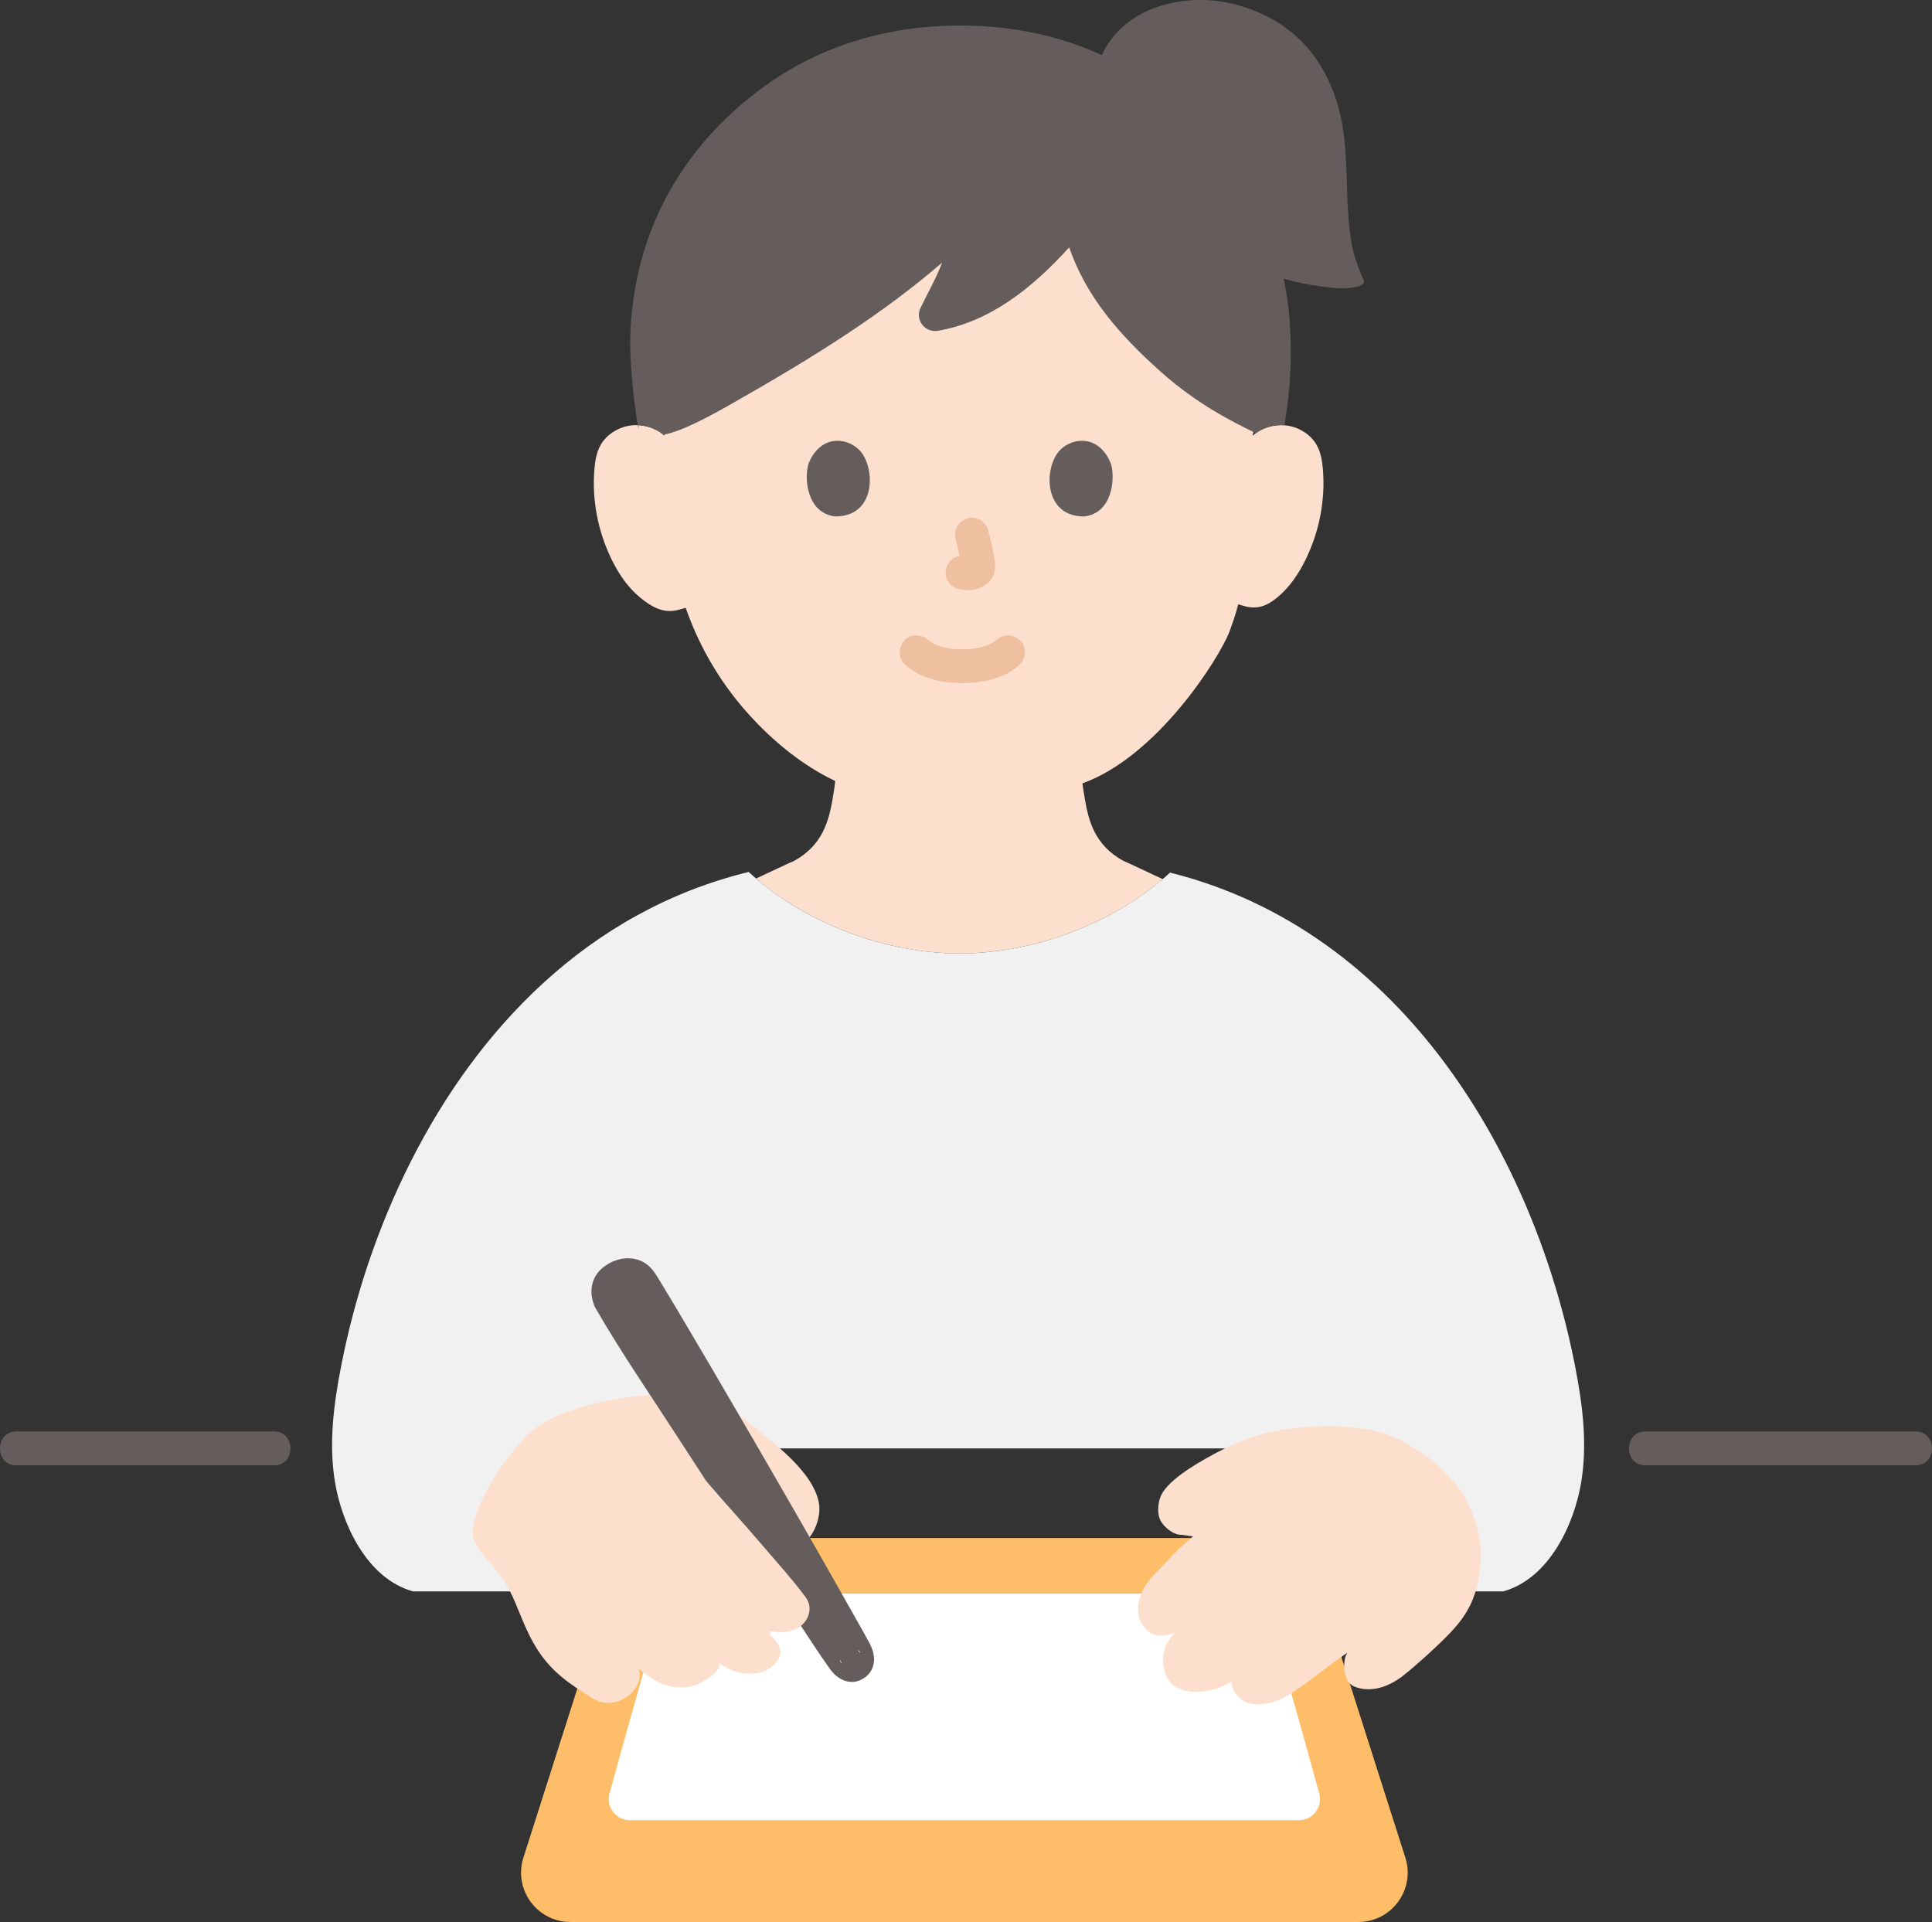
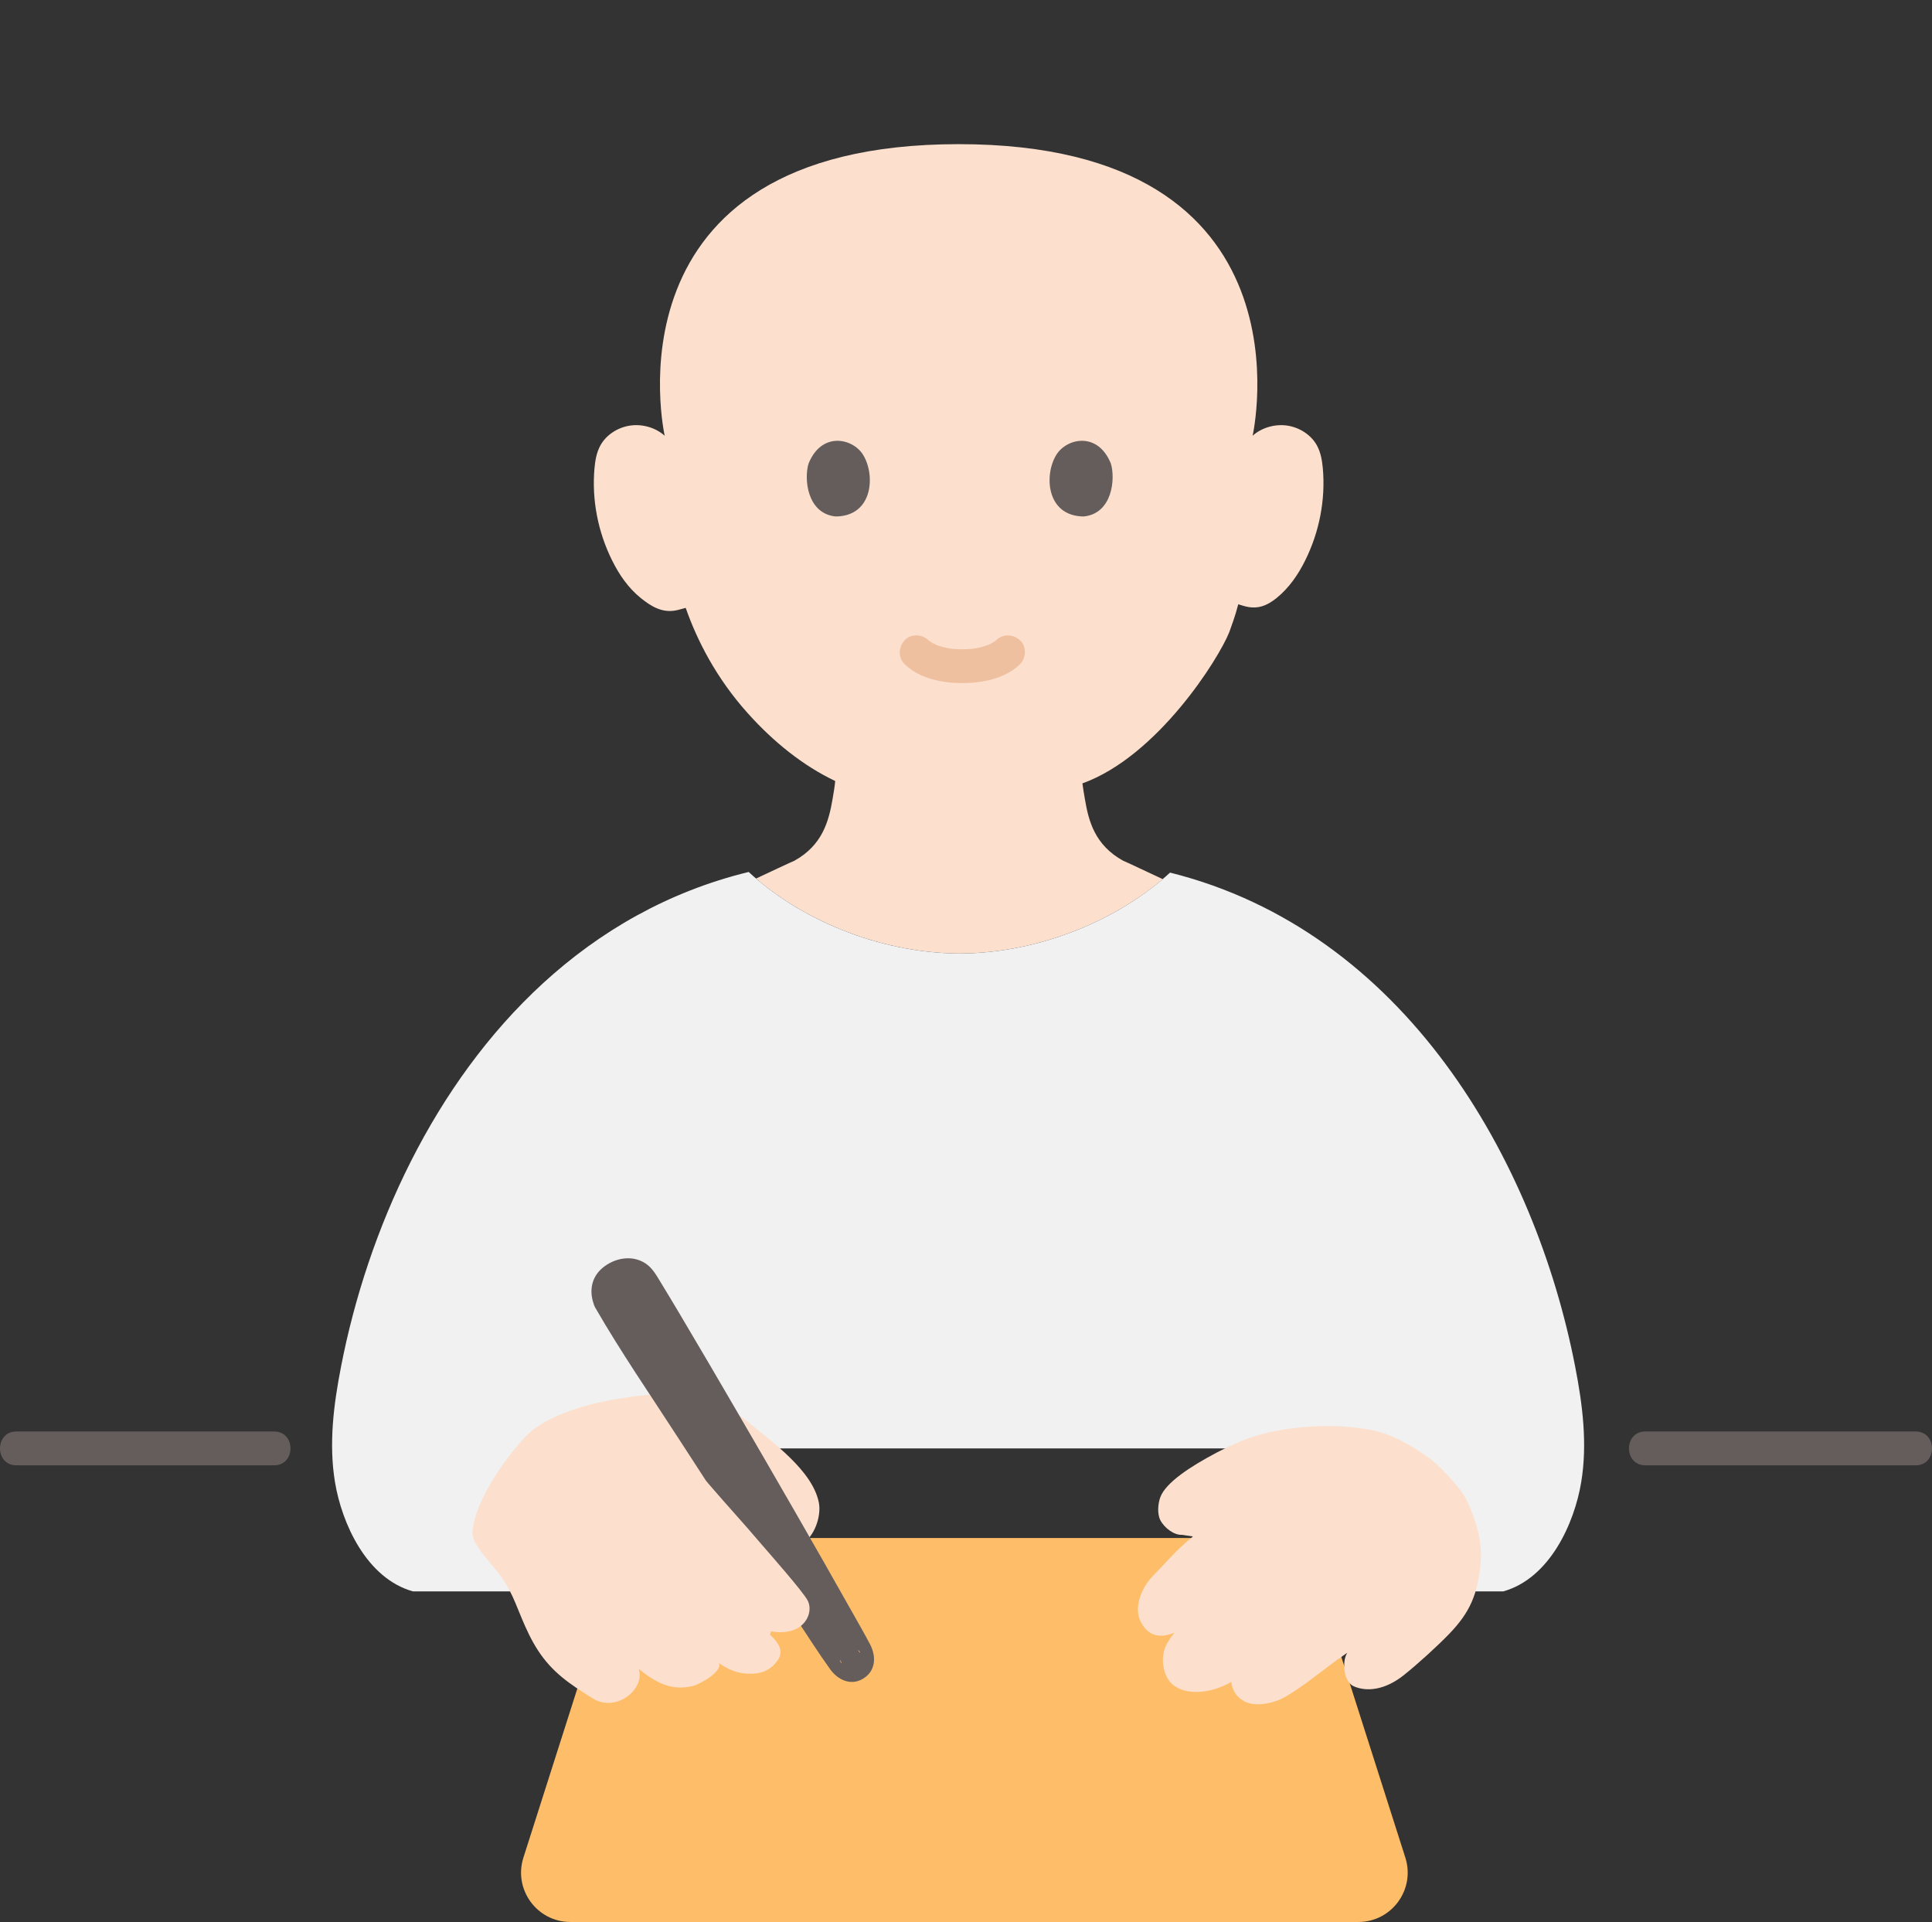
<svg xmlns="http://www.w3.org/2000/svg" id="b" width="273.97" height="272.542" viewBox="0 0 273.97 272.542">
  <rect x="0" y="0" width="273.97" height="272.542" fill="#333333" stroke="none" />
  <defs>
    <style>.d{fill:#fff;}.e{fill:#fce0cd;}.f{fill:#efc0a0;}.g{fill:#645d5c;}.h{fill:#febe69;}.i{fill:#f1f1f1;}</style>
  </defs>
  <g id="c">
    <path class="e" d="M177.626,61.794c1.273-1.149,3.16-1.704,4.924-1.441,1.764.264,3.37,1.328,4.178,2.778.571,1.017.755,2.175.86,3.305.386,4.454-.492,8.992-2.51,13.05-.983,1.977-2.265,3.87-4.046,5.311-1.368,1.092-2.743,1.711-4.73,1.106,0,0-.259-.079-.71-.215-.436,1.715-1.011,3.21-1.269,3.941-1.482,3.753-10.171,17.621-20.83,21.456.085.642.2,1.374.358,2.265.515,3.034,1.374,6.469,5.41,8.701.24.076,4.371,2.036,5.623,2.613-7.059,6.015-17.723,10.499-28.79,10.546-11.118-.048-21.829-4.573-28.886-10.63,1.443-.667,5.196-2.45,5.437-2.522,4.021-2.233,4.88-5.667,5.41-8.701.189-1.072.317-1.897.381-2.608-4.535-2.16-8.729-5.512-12.427-9.643-4.459-4.981-7.166-10.313-8.773-14.91-.663.18-1.05.284-1.05.284-2.247.605-3.964-.594-5.332-1.685-1.782-1.441-3.063-3.333-4.046-5.311-2.019-4.058-2.897-8.597-2.51-13.05.105-1.13.29-2.288.86-3.305.808-1.45,2.414-2.514,4.178-2.778,1.764-.264,3.651.292,4.924,1.441,0,0-9.359-41.351,41.684-41.351s41.684,41.351,41.684,41.351Z" />
    <path class="i" d="M76.991,139.439c-15.489,14.204-24.861,34.911-28.636,54.384-1.05,5.39-1.75,10.94-.85,16.36.96,5.8,4.45,13.63,11.05,15.48,0,0,22.91,0,37.114,0v-20.275c16.856,0,69.219,0,86.316,0v20.274c13.136,0,31.19,0,31.19,0,6.6-1.85,10.09-9.68,11.05-15.48.9-5.42.2-10.97-.85-16.36-5.716-29.488-24.267-61.803-57.455-70.085-7.017,6.479-18.2,11.426-29.827,11.475-11.682-.05-22.914-5.043-29.924-11.566-11.427,2.785-21.128,8.41-29.178,15.792Z" />
-     <path class="g" d="M193.375,39.702c-.64-1.31-1.39-3.5-1.62-4.7-1.26-6.55-.18-13.48-1.99-19.9-2.18-7.7-7.18-12.36-14.13-14.35-7.048-2.029-16.185-.041-19.387,7.065-1.229-.56-2.479-1.071-3.752-1.52-5.24-1.848-10.774-2.675-16.309-2.675-10.927,0-20.205,3.178-27.63,8.503-8.321,5.968-17.705,16.437-19.052,33.188-.049.605-.087,1.218-.114,1.839-.258,5.896,1.411,15.9,1.128,13.153,1.306.057,2.588.536,3.551,1.345,2.815-.495,7.384-3.091,9.441-4.257,12.406-7.03,21.753-12.985,30.075-20.137-.736,2.007-1.995,4.242-3.048,6.4-.824,1.689.615,3.569,2.467,3.249,7.379-1.272,13.345-6.029,18.611-11.824,2.388,6.917,7.025,12.315,12.977,17.625,5.25,4.683,10.211,7.109,13.503,8.723,1.125-.823,2.602-1.235,4.037-1.124.666-3.886,1.069-8.147.85-13.154-.113-2.579-.441-5.14-.954-7.657l.014.017c2.34.7,4.89,1.14,7.73,1.36,1.1.08,4.12-.12,3.6-1.17Z" />
    <path class="f" d="M128.279,94.182c2.095,2.051,5.362,2.687,8.182,2.685s6.088-.634,8.184-2.685c.899-.88.948-2.524,0-3.394-.967-.887-2.435-.939-3.394,0-.092.09-.488.409-.105.115.394-.302-.124.074-.243.147-.168.103-.341.198-.518.287-.105.053-.267.101-.36.169.158-.116.477-.181.104-.052-.566.196-1.135.361-1.724.472-.083.016-.729.102-.149.036-.176.02-.353.039-.53.054-.421.035-.844.052-1.266.052-.387,0-.774-.013-1.159-.043-.214-.016-.426-.038-.639-.063.33.039.191.025-.054-.019-.594-.106-1.18-.256-1.748-.462-.239-.087-.427-.286.034.026-.088-.06-.206-.094-.302-.141-.196-.096-.388-.201-.574-.316-.14-.086-.271-.204-.415-.281.652.351.285.231.069.019-.898-.879-2.511-.962-3.394,0-.872.95-.959,2.456,0,3.394h0Z" />
-     <path class="f" d="M135.499,76.453c.349,1.331.684,2.684.884,4.046l-.086-.638c.024.187.034.371.015.559l.086-.638c-.013.087-.032.168-.061.251l.242-.573c-.026.059-.053.108-.089.162l.375-.486c-.042.051-.081.089-.132.13l.486-.375c-.102.066-.21.119-.32.17l.573-.242c-.176.074-.351.128-.54.158l.638-.086c-.17.02-.337.019-.507,0l.638.086c-.191-.027-.379-.073-.57-.099-.319-.1-.638-.114-.957-.043-.319.014-.617.109-.892.285-.498.291-.973.862-1.103,1.434-.14.614-.11,1.304.242,1.849.312.484.835,1.022,1.434,1.103.464.063.914.18,1.387.2.739.032,1.421-.197,2.08-.5.821-.378,1.464-1.134,1.682-2.017.185-.751.108-1.384-.019-2.137-.22-1.304-.522-2.596-.857-3.874-.152-.579-.588-1.133-1.103-1.434s-1.273-.429-1.849-.242c-1.25.404-2.018,1.651-1.676,2.952h0Z" />
    <path class="g" d="M114.659,65.732c-.661,2.147-.23,7.085,3.837,7.505,5.375-.032,5.661-6.003,3.852-8.81-1.482-2.298-5.838-3.254-7.689,1.305Z" />
    <path class="g" d="M157.527,65.732c.661,2.147.23,7.085-3.837,7.505-5.375-.032-5.662-6.003-3.852-8.81,1.481-2.298,5.838-3.254,7.689,1.305Z" />
    <path class="h" d="M183.229,272.542c3.161,0,6.313,0,9.393,0,4.737,0,8.102-4.609,6.666-9.123-5.271-16.575-10.463-32.753-14.462-45.327h-96.141c-3.999,12.574-9.191,28.753-14.462,45.327-1.436,4.514,1.929,9.123,6.666,9.123,25.481,0,55.867,0,55.867,0,0,0,23.484,0,46.474,0Z" />
-     <path class="d" d="M179.257,258.112c1.845,0,3.513,0,4.934,0,1.98,0,3.409-1.888,2.887-3.797-2.954-10.79-5.854-20.825-7.982-28.333h-84.681c-2.127,7.508-5.027,17.543-7.982,28.333-.523,1.909.907,3.797,2.887,3.797,13.143,0,47.436,0,47.436,0,0,0,27.279,0,42.502,0Z" />
    <path class="g" d="M2.318,207.788c12.185,0,24.37,0,36.556,0,3.089,0,3.094-4.8,0-4.8-12.185,0-24.37,0-36.556,0-3.089,0-3.094,4.8,0,4.8h0Z" />
    <path class="g" d="M233.318,207.788c9.976,0,19.952,0,29.928,0,2.802,0,5.604,0,8.406,0,3.089,0,3.094-4.8,0-4.8-10.862,0-21.723,0-32.585,0-1.916,0-3.832,0-5.749,0-3.089,0-3.094,4.8,0,4.8h0Z" />
    <path class="e" d="M88.572,198.196c6.27-.955,12.345-.883,17.671,3.584,3.143,2.636,9.031,6.751,9.885,11.352.34,1.831-.583,4.807-2.532,5.891l-4.417,12.773c1.583,1.444,1.835,2.593,1.102,3.633-.989,1.405-2.287,1.94-4.014,1.912-1.727-.028-2.899-.564-4.34-1.51.596,1.186-2.681,2.977-3.538,3.206-3.18.85-5.475-.51-7.829-2.397.987,2.855-3.167,6.251-6.464,4.218-3.378-2.082-5.816-3.761-7.816-6.84-1.941-2.989-2.845-6.295-4.028-8.501-1.879-3.721-5.565-6.081-5.226-8.533.505-4.546,4.814-10.369,7.298-13.069,3.205-3.485,9.753-5.033,14.249-5.718" />
    <path class="g" d="M123.38,233.169c-.771-1.471-1.607-2.912-2.42-4.36-5.442-9.684-11.005-19.301-16.594-28.901-2.632-4.521-5.272-9.038-7.947-13.534-.927-1.557-1.856-3.113-2.803-4.659-.569-.929-1.107-1.898-2.031-2.526-1.934-1.316-4.497-.817-6.208.659-1.495,1.289-1.817,3.177-1.223,4.936.055.213.131.429.257.648,3.63,6.296,7.787,12.328,11.733,18.427,5.589,8.637,11.199,17.261,16.875,25.841,1.55,2.344,3.065,4.725,4.706,7.008,1.058,1.472,2.864,2.378,4.609,1.367,1.873-1.085,1.954-3.175,1.047-4.905ZM119.095,235.334c.036.069.068.139.11.202.34.511-.054.282-.11-.202ZM121.766,234.137c-.033-.046-.064-.093-.096-.139l.031.008c.258.112.426.639.065.13Z" />
    <path class="e" d="M95.344,217.422c5.055,6.056,8.234,9.338,13.072,13.691,5.234,1.473,7.141-2.158,6.117-4.153-.655-1.276-5.676-6.951-6.394-7.794-3.258-3.824-4.487-5.064-8.01-9.158" />
    <path class="e" d="M183.687,239.725c-.541.358-1.08.695-1.606.992-1.216.686-3.982,1.485-5.73.483-1.083-.621-1.645-1.642-1.743-2.713-.099.058-.152.09-.152.09-2.351,1.382-6.14,2.073-8.242.231-1.223-1.072-1.962-4.001-.491-6.123.201-.36.481-.748.826-1.161-1.224.479-3.511,1.103-4.83-1.647-.872-1.821-.101-4.637,2.094-6.743.829-.795,2.547-2.826,4.247-4.316.365-.317.735-.632,1.107-.944l-1.543-.231c-1.135.067-2.513-.984-3.077-2.07-.476-.917-.341-2.36-.009-3.26.774-2.099,4.333-4.397,8.009-6.338,3.929-2.074,6.724-2.897,10.858-3.47,3.896-.382,6.579-.456,10.479.171,3.528.567,6.01,2.209,8.54,3.895,1.525,1.017,4.771,4.477,5.569,6.176,1.439,3.066,2.195,5.921,1.975,8.701-.365,4.615-1.55,7.213-4.434,10.212-1.678,1.745-4.602,4.405-6.492,5.9-2.652,2.096-5.197,2.367-7.047,1.573-1.488-.639-1.654-3.445-1.055-4.556,0,0,.057-.105.113-.21l-.054.037c-.593.415-1.113.777-1.499,1.051-1.357.96-3.592,2.799-5.811,4.271Z" />
  </g>
</svg>